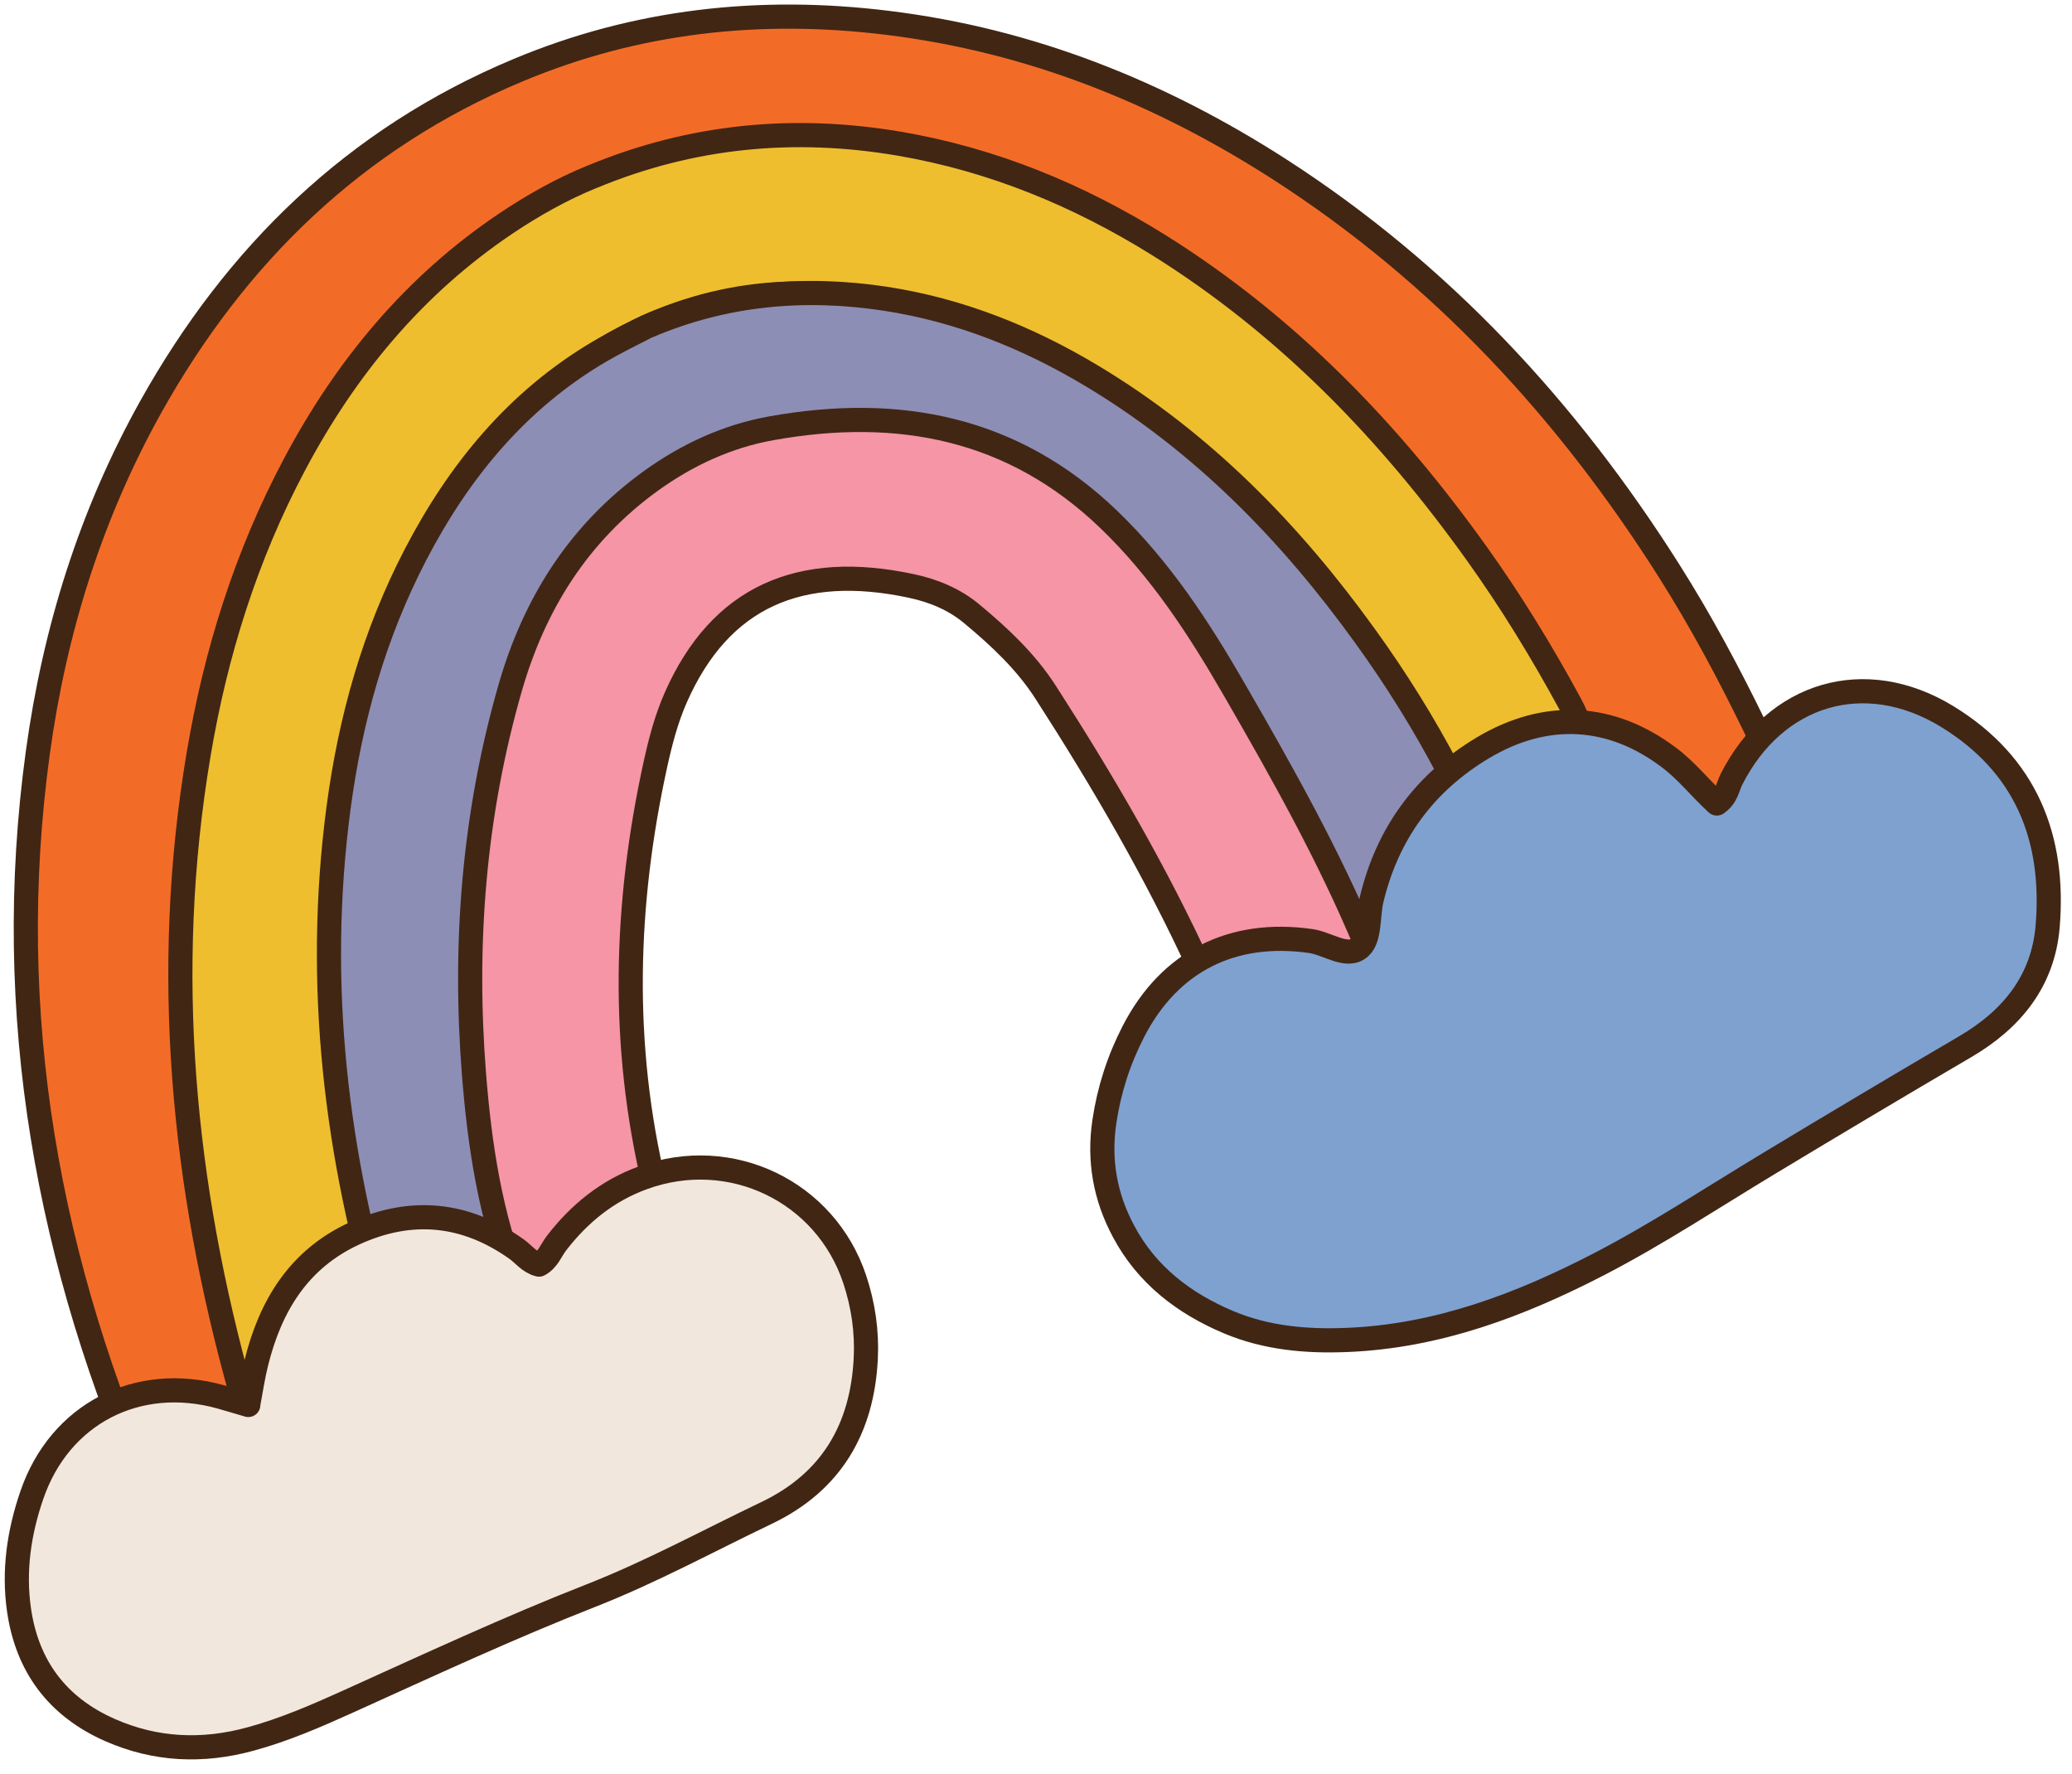
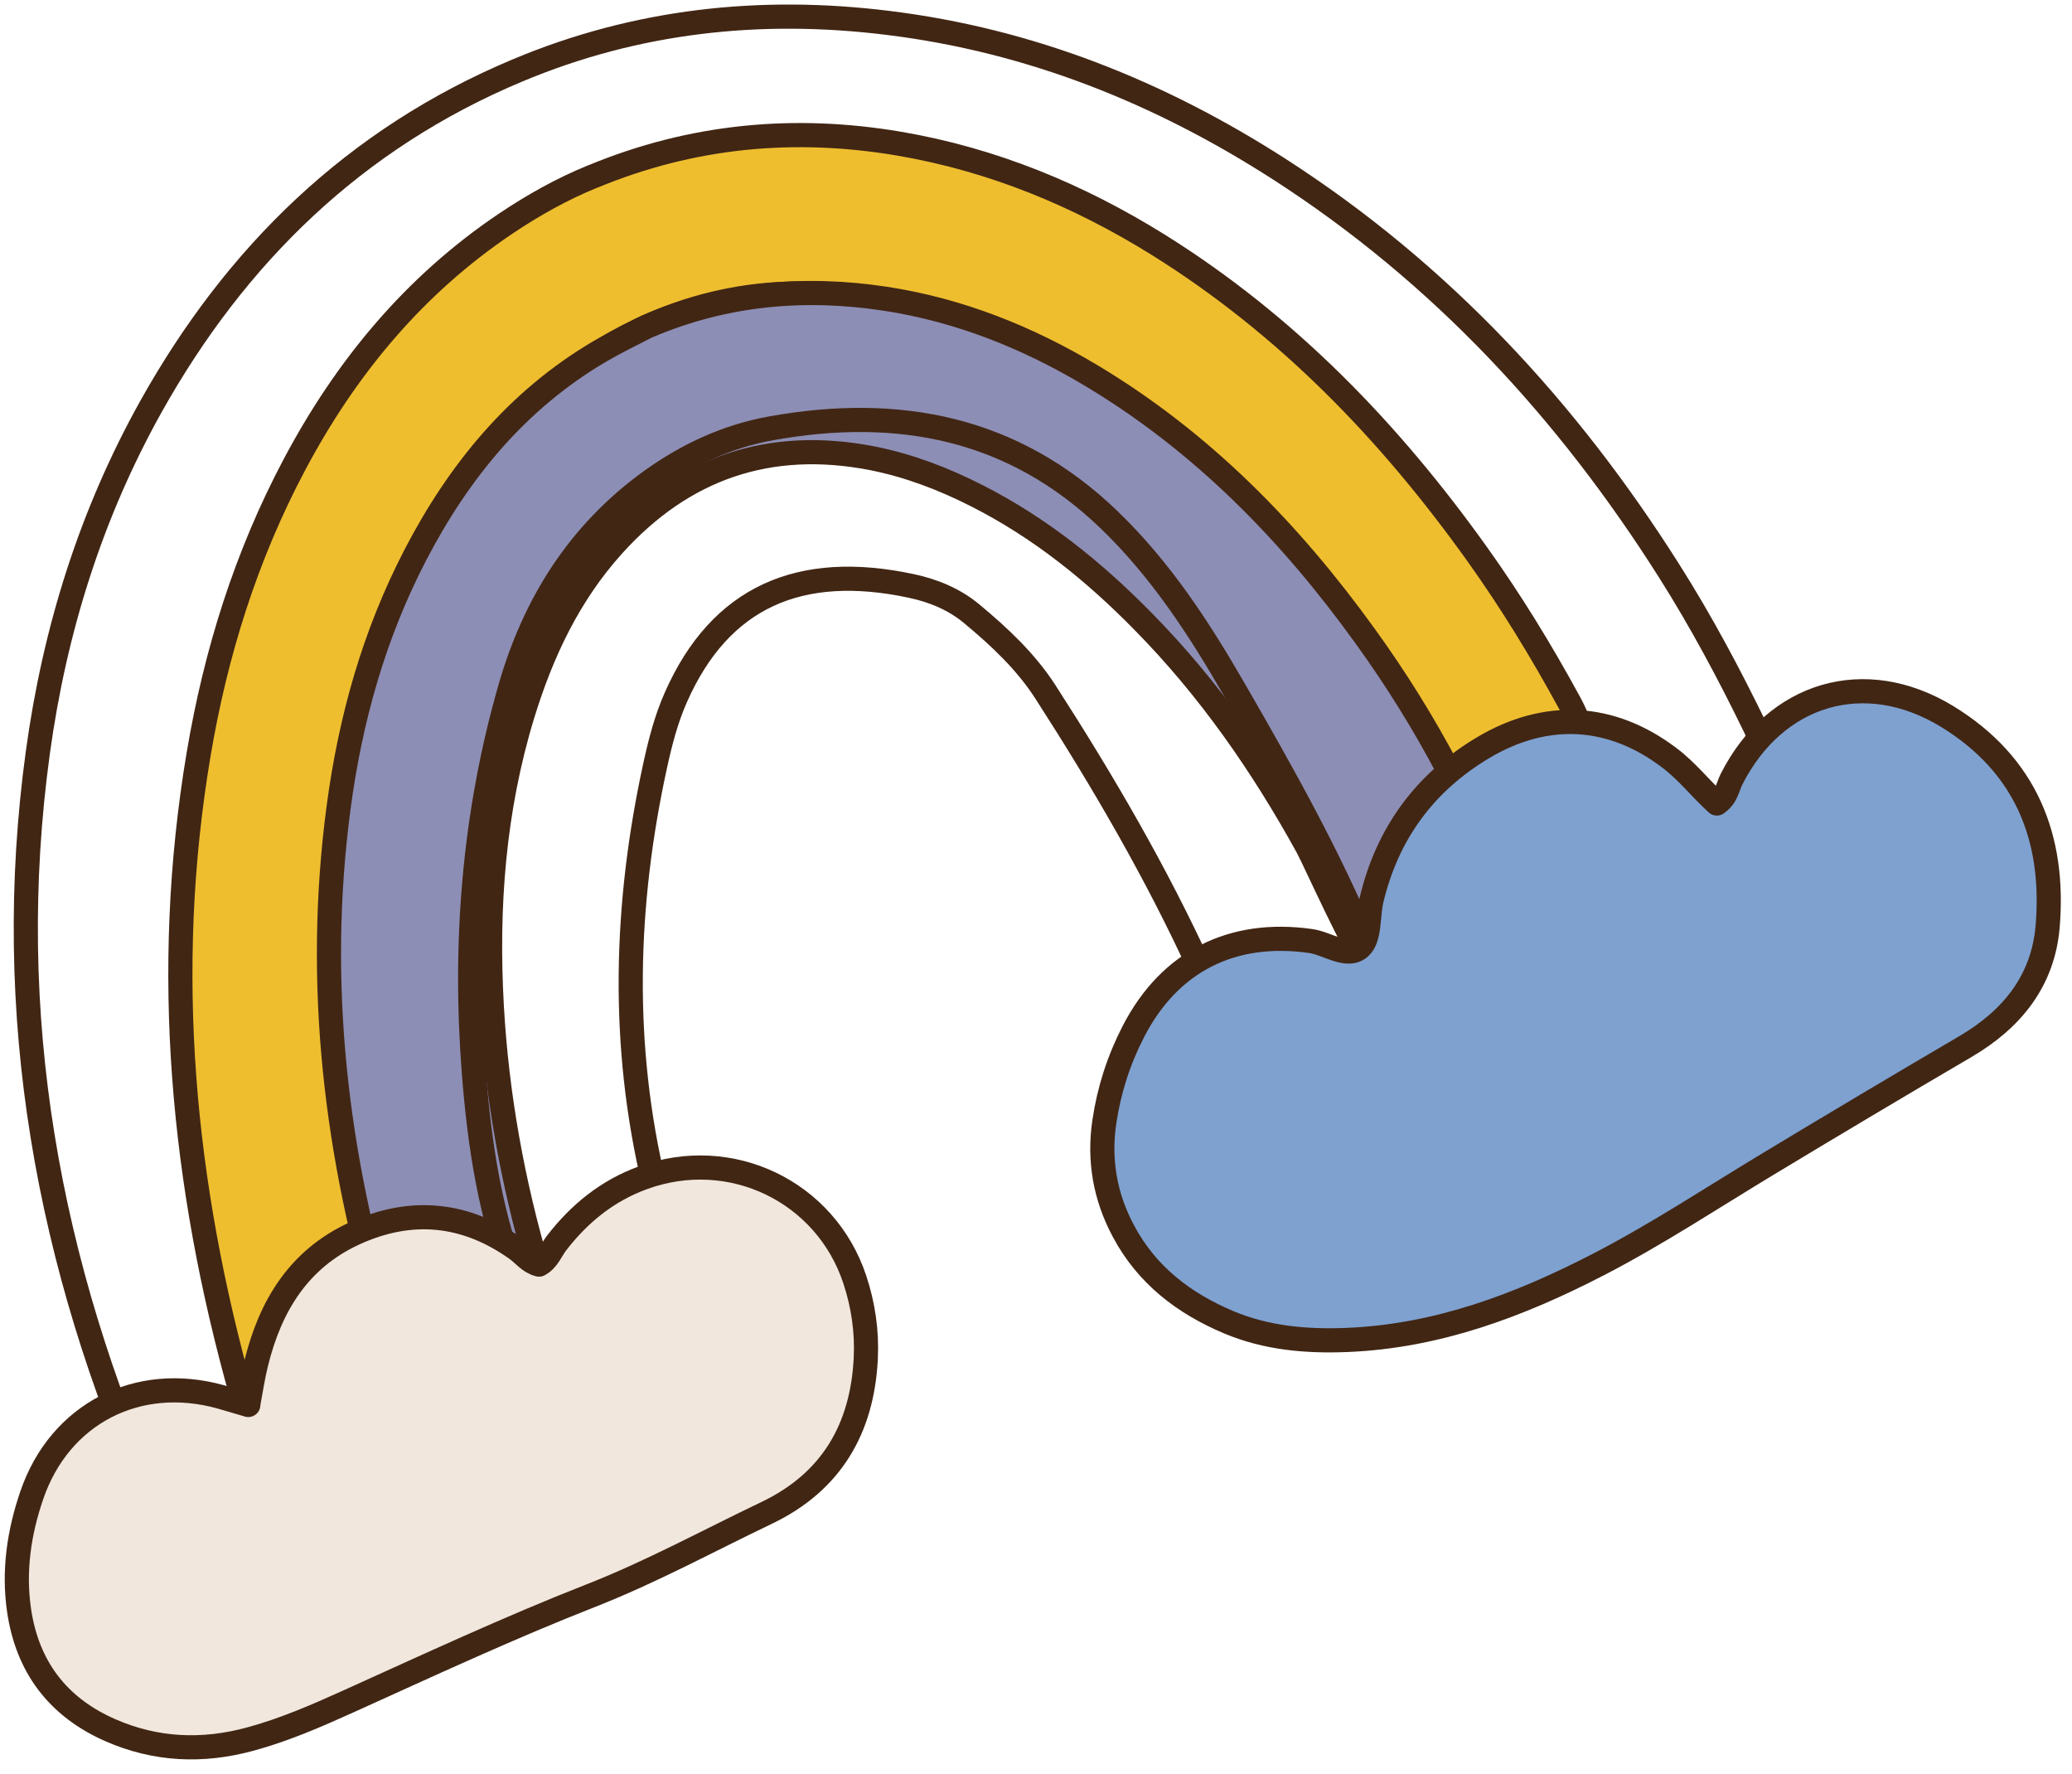
<svg xmlns="http://www.w3.org/2000/svg" width="222" height="190" viewBox="0 0 222 190" fill="none">
-   <path d="M188.097 78C189.277 80.714 190.475 83.428 191.637 86.161C192.335 87.821 192.746 89.536 192.656 91.357C192.442 95.339 189.617 98.768 185.665 99.821C182.215 100.75 178.674 99.446 176.761 96.5C176.386 95.928 176.046 95.303 175.849 94.643C170.503 77.946 161.063 63.661 149.298 50.839C138.176 38.696 125.106 29.125 109.39 23.357C97.517 19.018 85.305 17.411 72.7 19.982C59.058 22.786 47.847 29.661 38.943 40.286C32.595 47.857 28.125 56.411 25.086 65.696C19.471 82.821 18.828 100.232 21.456 117.803C23.262 129.821 26.713 141.339 31.648 152.428C32.291 153.875 32.935 155.321 33.239 156.893C34.044 160.893 32.238 164.678 28.697 166.428C25.175 168.161 21.045 167.232 18.381 164.125C17.612 163.214 16.986 162.196 16.503 161.107C5.15 135.446 0.197 108.714 4.059 80.571C5.847 67.553 9.709 55.125 16.181 43.536C25.265 27.304 37.995 14.857 55.428 7.554C68.176 2.196 81.479 0.768 95.086 2.446C110.427 4.321 124.301 9.911 137.104 18.143C154.376 29.268 167.929 43.929 178.817 61.125C182.268 66.571 185.29 72.232 188.097 78.018" fill="#F36C27" />
  <path d="M188.097 78C189.277 80.714 190.475 83.428 191.637 86.161C192.335 87.821 192.746 89.536 192.656 91.357C192.442 95.339 189.617 98.768 185.665 99.821C182.215 100.75 178.674 99.446 176.761 96.5C176.386 95.928 176.046 95.303 175.849 94.643C170.503 77.946 161.063 63.661 149.298 50.839C138.176 38.696 125.106 29.125 109.39 23.357C97.517 19.018 85.305 17.411 72.7 19.982C59.058 22.786 47.847 29.661 38.943 40.286C32.595 47.857 28.125 56.411 25.086 65.696C19.471 82.821 18.828 100.232 21.456 117.803C23.262 129.821 26.713 141.339 31.648 152.428C32.291 153.875 32.935 155.321 33.239 156.893C34.044 160.893 32.238 164.678 28.697 166.428C25.175 168.161 21.045 167.232 18.381 164.125C17.612 163.214 16.986 162.196 16.503 161.107C5.15 135.446 0.197 108.714 4.059 80.571C5.847 67.553 9.709 55.125 16.181 43.536C25.265 27.304 37.995 14.857 55.428 7.554C68.176 2.196 81.479 0.768 95.086 2.446C110.427 4.321 124.301 9.911 137.104 18.143C154.376 29.268 167.929 43.929 178.817 61.125C182.268 66.571 185.29 72.232 188.097 78.018V78Z" stroke="#412614" stroke-width="2.588" stroke-linecap="round" stroke-linejoin="round" />
  <path d="M63.51 18.911C74.148 14.5 85.109 13.482 96.355 15.393C106.386 17.107 115.558 20.911 124.087 26.214C137.89 34.822 148.904 46.25 158.256 59.339C161.885 64.411 165.139 69.732 168.125 75.214C168.751 76.357 169.252 77.518 169.502 78.804C170.235 82.518 168.554 86.161 165.264 87.929C161.849 89.768 157.755 89.161 155.037 86.375C153.929 85.232 153.178 83.822 152.409 82.447C145.918 70.804 138.105 60.143 128.253 51.036C120.6 43.982 112.107 38.143 102.184 34.554C92.511 31.054 82.677 30.161 72.682 33.643C65.155 36.268 58.986 40.822 53.89 46.857C48.437 53.322 44.682 60.679 42 68.589C36.994 83.375 35.867 98.536 36.94 113.893C37.673 124.304 39.569 134.5 42.394 144.536C42.823 146.071 43.198 147.607 43.127 149.214C42.966 153.054 40.516 156.196 36.922 157.179C33.346 158.161 29.609 156.661 27.589 153.464C26.784 152.196 26.266 150.804 25.872 149.375C19.561 126.911 17.362 104.107 21.277 80.822C23.101 69.964 26.355 59.536 31.576 49.714C37.065 39.393 44.342 30.572 54.194 23.947C57.127 21.982 60.202 20.25 63.492 18.911" fill="#EEBE2F" />
  <path d="M63.51 18.911C74.148 14.5 85.109 13.482 96.355 15.393C106.386 17.107 115.558 20.911 124.087 26.214C137.89 34.822 148.904 46.25 158.256 59.339C161.885 64.411 165.139 69.732 168.125 75.214C168.751 76.357 169.252 77.518 169.502 78.804C170.235 82.518 168.554 86.161 165.264 87.929C161.849 89.768 157.755 89.161 155.037 86.375C153.929 85.232 153.178 83.822 152.409 82.447C145.918 70.804 138.105 60.143 128.253 51.036C120.6 43.982 112.107 38.143 102.184 34.554C92.511 31.054 82.677 30.161 72.682 33.643C65.155 36.268 58.986 40.822 53.89 46.857C48.437 53.322 44.682 60.679 42 68.589C36.994 83.375 35.867 98.536 36.94 113.893C37.673 124.304 39.569 134.5 42.394 144.536C42.823 146.071 43.198 147.607 43.127 149.214C42.966 153.054 40.516 156.196 36.922 157.179C33.346 158.161 29.609 156.661 27.589 153.464C26.784 152.196 26.266 150.804 25.872 149.375C19.561 126.911 17.362 104.107 21.277 80.822C23.101 69.964 26.355 59.536 31.576 49.714C37.065 39.393 44.342 30.572 54.194 23.947C57.127 21.982 60.202 20.25 63.492 18.911H63.51Z" stroke="#412614" stroke-width="2.588" stroke-linecap="round" stroke-linejoin="round" />
  <path d="M69.392 34.946C77.635 31.428 86.145 30.678 94.853 32C102.792 33.214 110.087 36.143 116.899 40.214C128.807 47.339 138.23 57 146.24 68.107C149.548 72.678 152.534 77.464 155.162 82.464C155.949 83.946 156.646 85.482 156.825 87.196C157.236 90.803 155.555 94.071 152.426 95.696C149.297 97.321 149.315 105.732 146.597 103.357C145.382 102.303 140.84 92.107 140.071 90.714C135.226 81.928 129.54 73.732 122.46 66.553C117.221 61.214 111.446 56.553 104.705 53.125C101.129 51.303 97.41 49.875 93.458 49.089C82.444 46.946 73.2 50.107 65.691 58.428C60.953 63.678 58.038 69.893 56 76.536C52.871 86.768 52.102 97.214 52.692 107.786C53.228 117.321 54.927 126.661 57.609 135.803C58.02 137.232 58.414 138.661 58.467 140.161C58.61 144.143 56.322 147.5 52.656 148.714C49.027 149.928 45.2 148.536 42.983 145.214C42.322 144.214 41.821 143.143 41.481 142C35.992 123.893 33.757 105.446 36.278 86.5C37.53 77.071 40.069 67.982 44.503 59.446C49.152 50.5 55.374 42.875 64.26 37.643C65.905 36.678 67.64 35.839 69.338 34.964" fill="#8D8EB5" />
  <path d="M69.392 34.946C77.635 31.428 86.145 30.678 94.853 32C102.792 33.214 110.087 36.143 116.899 40.214C128.807 47.339 138.23 57 146.24 68.107C149.548 72.678 152.534 77.464 155.162 82.464C155.949 83.946 156.646 85.482 156.825 87.196C157.236 90.803 155.555 94.071 152.426 95.696C149.297 97.321 149.315 105.732 146.597 103.357C145.382 102.303 140.84 92.107 140.071 90.714C135.226 81.928 129.54 73.732 122.46 66.553C117.221 61.214 111.446 56.553 104.705 53.125C101.129 51.303 97.41 49.875 93.458 49.089C82.444 46.946 73.2 50.107 65.691 58.428C60.953 63.678 58.038 69.893 56 76.536C52.871 86.768 52.102 97.214 52.692 107.786C53.228 117.321 54.927 126.661 57.609 135.803C58.02 137.232 58.414 138.661 58.467 140.161C58.61 144.143 56.322 147.5 52.656 148.714C49.027 149.928 45.2 148.536 42.983 145.214C42.322 144.214 41.821 143.143 41.481 142C35.992 123.893 33.757 105.446 36.278 86.5C37.53 77.071 40.069 67.982 44.503 59.446C49.152 50.5 55.374 42.875 64.26 37.643C65.905 36.678 67.64 35.839 69.338 34.964L69.392 34.946Z" stroke="#412614" stroke-width="2.588" stroke-linecap="round" stroke-linejoin="round" />
-   <path d="M55.446 137.589C52.531 130.339 51.387 122.696 50.779 115C49.688 101.071 50.761 87.25 54.659 73.696C57.233 64.732 61.972 57.125 69.732 51.518C73.647 48.696 77.956 46.714 82.659 45.875C96.301 43.428 108.567 45.821 118.776 55.625C124.373 61 128.485 67.339 132.293 73.946C137.389 82.768 142.378 91.643 146.311 101.071C146.848 102.339 147.688 103.464 148.314 104.714C148.85 105.768 149.405 106.839 149.709 107.982C150.907 112.428 148.493 117.035 144.166 118.66C140.018 120.232 135.673 118.553 133.563 114.393C131.829 110.946 130.273 107.428 128.664 103.91C123.926 93.553 118.204 83.732 112.036 74.16C109.926 70.875 107.101 68.232 104.115 65.75C102.255 64.196 100.002 63.268 97.642 62.768C85.716 60.214 77.17 63.928 72.414 74.696C71.394 77 70.769 79.41 70.232 81.839C66.924 96.91 66.513 111.964 70.107 126.964C70.715 129.482 71.663 131.839 72.986 134.071C75.435 138.178 74.613 142.571 71.073 145.268C67.532 147.946 62.562 147.518 59.29 144.232C57.43 142.357 56.411 140 55.41 137.625" fill="#F595A5" />
  <path d="M55.446 137.589C52.531 130.339 51.387 122.696 50.779 115C49.688 101.071 50.761 87.25 54.659 73.696C57.233 64.732 61.972 57.125 69.732 51.518C73.647 48.696 77.956 46.714 82.659 45.875C96.301 43.428 108.567 45.821 118.776 55.625C124.373 61 128.485 67.339 132.293 73.946C137.389 82.768 142.378 91.643 146.311 101.071C146.848 102.339 147.688 103.464 148.314 104.714C148.85 105.768 149.405 106.839 149.709 107.982C150.907 112.428 148.493 117.035 144.166 118.66C140.018 120.232 135.673 118.553 133.563 114.393C131.829 110.946 130.273 107.428 128.664 103.91C123.926 93.553 118.204 83.732 112.036 74.16C109.926 70.875 107.101 68.232 104.115 65.75C102.255 64.196 100.002 63.268 97.642 62.768C85.716 60.214 77.17 63.928 72.414 74.696C71.394 77 70.769 79.41 70.232 81.839C66.924 96.91 66.513 111.964 70.107 126.964C70.715 129.482 71.663 131.839 72.986 134.071C75.435 138.178 74.613 142.571 71.073 145.268C67.532 147.946 62.562 147.518 59.29 144.232C57.43 142.357 56.411 140 55.41 137.625L55.446 137.589Z" stroke="#412614" stroke-width="2.588" stroke-linecap="round" stroke-linejoin="round" />
  <path d="M183.949 86.053C184.986 85.393 185.093 84.321 185.522 83.464C190.225 74.214 199.808 71.375 208.623 76.75C217.062 81.911 220.191 89.75 219.387 99.286C218.886 105.053 215.596 109.178 210.554 112.125C203.509 116.25 196.501 120.428 189.509 124.643C183.466 128.286 177.584 132.178 171.308 135.428C162.815 139.821 154.018 143.143 144.327 143.536C139.964 143.714 135.691 143.339 131.65 141.643C126.822 139.607 122.871 136.571 120.386 131.911C118.401 128.214 117.704 124.286 118.329 120.125C118.83 116.75 119.867 113.536 121.441 110.482C125.32 102.964 132.043 99.607 140.429 100.804C142.253 101.054 144.38 102.732 145.739 101.464C146.812 100.464 146.544 98.107 146.955 96.375C148.636 89.339 152.587 83.875 158.881 80.107C165.64 76.071 172.631 76.464 178.835 81.161C180.748 82.589 182.197 84.482 183.949 86.071" fill="#7EA1D0" />
  <path d="M183.949 86.053C184.986 85.393 185.093 84.321 185.522 83.464C190.225 74.214 199.808 71.375 208.623 76.75C217.062 81.911 220.191 89.75 219.387 99.286C218.886 105.053 215.596 109.178 210.554 112.125C203.509 116.25 196.501 120.428 189.509 124.643C183.466 128.286 177.584 132.178 171.308 135.428C162.815 139.821 154.018 143.143 144.327 143.536C139.964 143.714 135.691 143.339 131.65 141.643C126.822 139.607 122.871 136.571 120.386 131.911C118.401 128.214 117.704 124.286 118.329 120.125C118.83 116.75 119.867 113.536 121.441 110.482C125.32 102.964 132.043 99.607 140.429 100.804C142.253 101.054 144.38 102.732 145.739 101.464C146.812 100.464 146.544 98.107 146.955 96.375C148.636 89.339 152.587 83.875 158.881 80.107C165.64 76.071 172.631 76.464 178.835 81.161C180.748 82.589 182.197 84.482 183.949 86.071V86.053Z" stroke="#412614" stroke-width="2.588" stroke-linecap="round" stroke-linejoin="round" />
  <path d="M26.587 150.5C26.891 148.857 27.106 147.411 27.463 145.982C28.965 139.911 31.987 134.875 37.977 132.125C44.092 129.322 49.903 129.947 55.32 133.786C56.125 134.357 56.715 135.214 57.752 135.464C58.718 134.947 59.022 133.947 59.63 133.161C62.079 129.982 65.101 127.536 68.891 126.161C78.296 122.732 88.452 127.625 91.581 137.054C92.493 139.804 92.904 142.625 92.761 145.536C92.386 152.982 89.131 158.714 82.158 162.054C75.882 165.054 69.767 168.393 63.295 170.929C54.462 174.393 45.88 178.393 37.262 182.286C33.864 183.821 30.449 185.304 26.838 186.286C21.688 187.696 16.664 187.464 11.819 185.339C6.168 182.857 2.914 178.518 2.038 172.464C1.43 168.268 2.038 164.143 3.415 160.143C6.401 151.447 14.715 147.161 23.619 149.625C24.567 149.893 25.497 150.179 26.605 150.5" fill="#F1E7DD" />
  <path d="M26.587 150.5C26.891 148.857 27.106 147.411 27.463 145.982C28.965 139.911 31.987 134.875 37.977 132.125C44.092 129.322 49.903 129.947 55.32 133.786C56.125 134.357 56.715 135.214 57.752 135.464C58.718 134.947 59.022 133.947 59.63 133.161C62.079 129.982 65.101 127.536 68.891 126.161C78.296 122.732 88.452 127.625 91.581 137.054C92.493 139.804 92.904 142.625 92.761 145.536C92.386 152.982 89.131 158.714 82.158 162.054C75.882 165.054 69.767 168.393 63.295 170.929C54.462 174.393 45.88 178.393 37.262 182.286C33.864 183.821 30.449 185.304 26.838 186.286C21.688 187.696 16.664 187.464 11.819 185.339C6.168 182.857 2.914 178.518 2.038 172.464C1.43 168.268 2.038 164.143 3.415 160.143C6.401 151.447 14.715 147.161 23.619 149.625C24.567 149.893 25.497 150.179 26.605 150.5H26.587Z" stroke="#412614" stroke-width="2.588" stroke-linecap="round" stroke-linejoin="round" />
</svg>